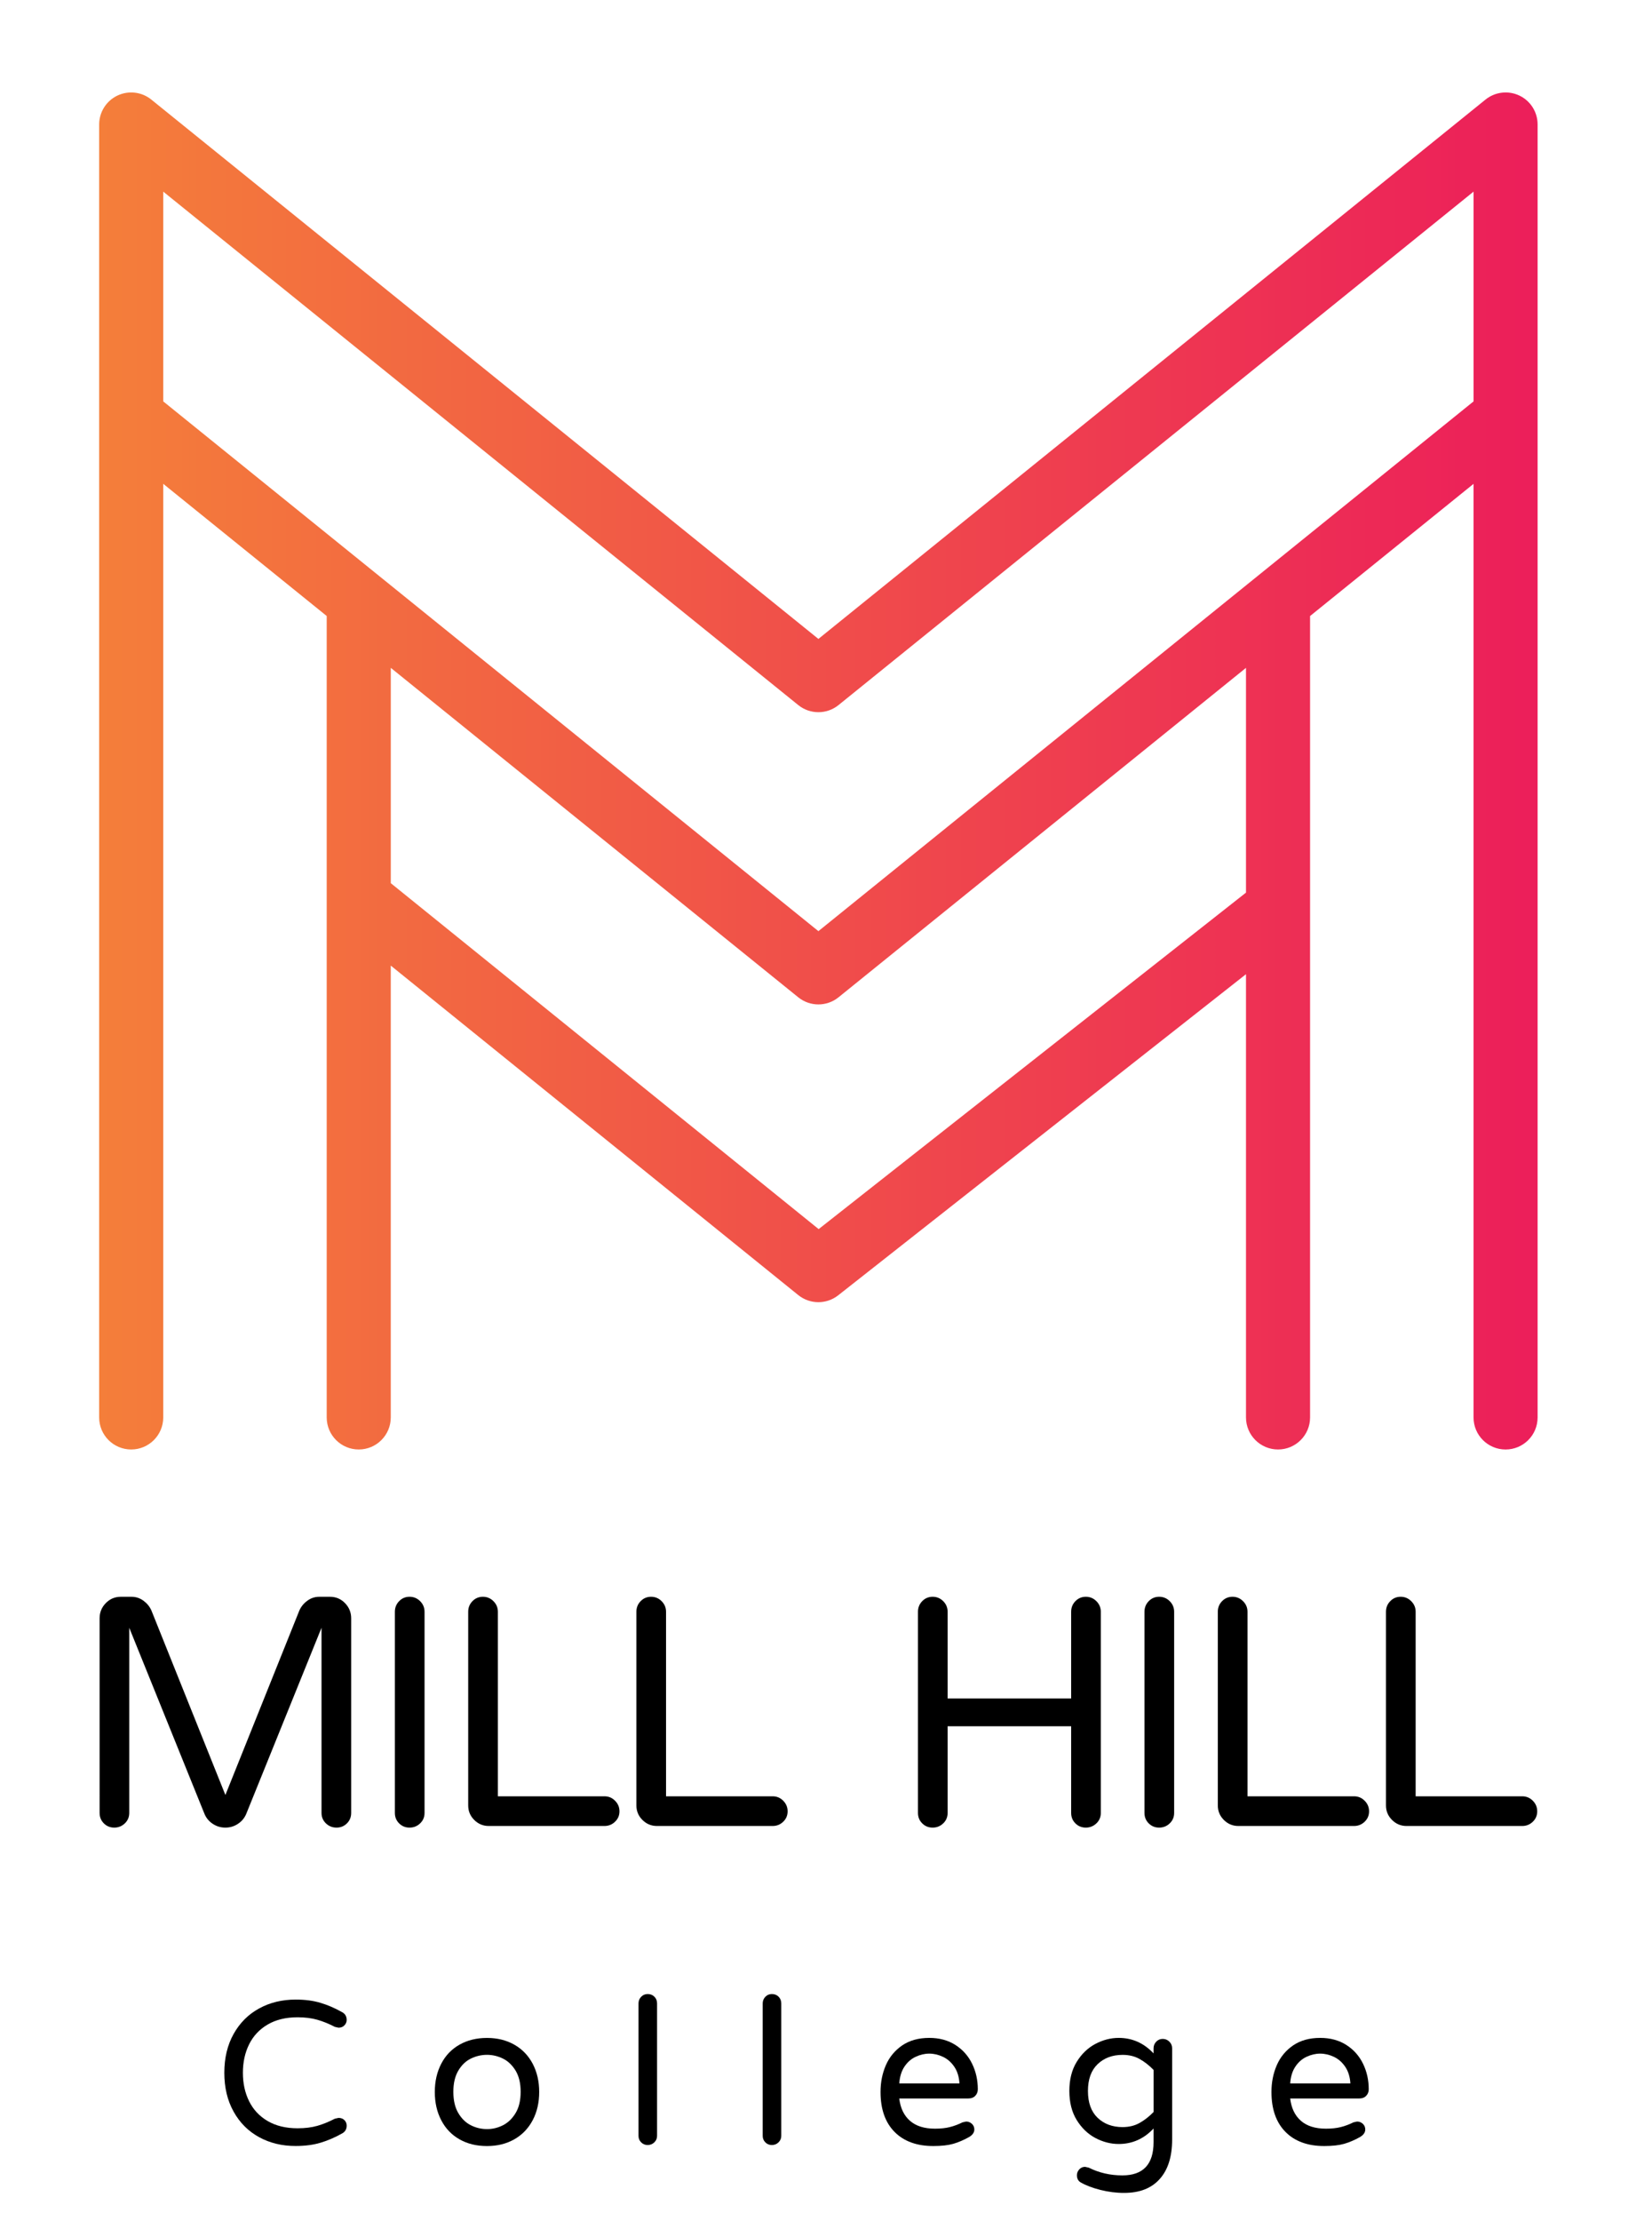
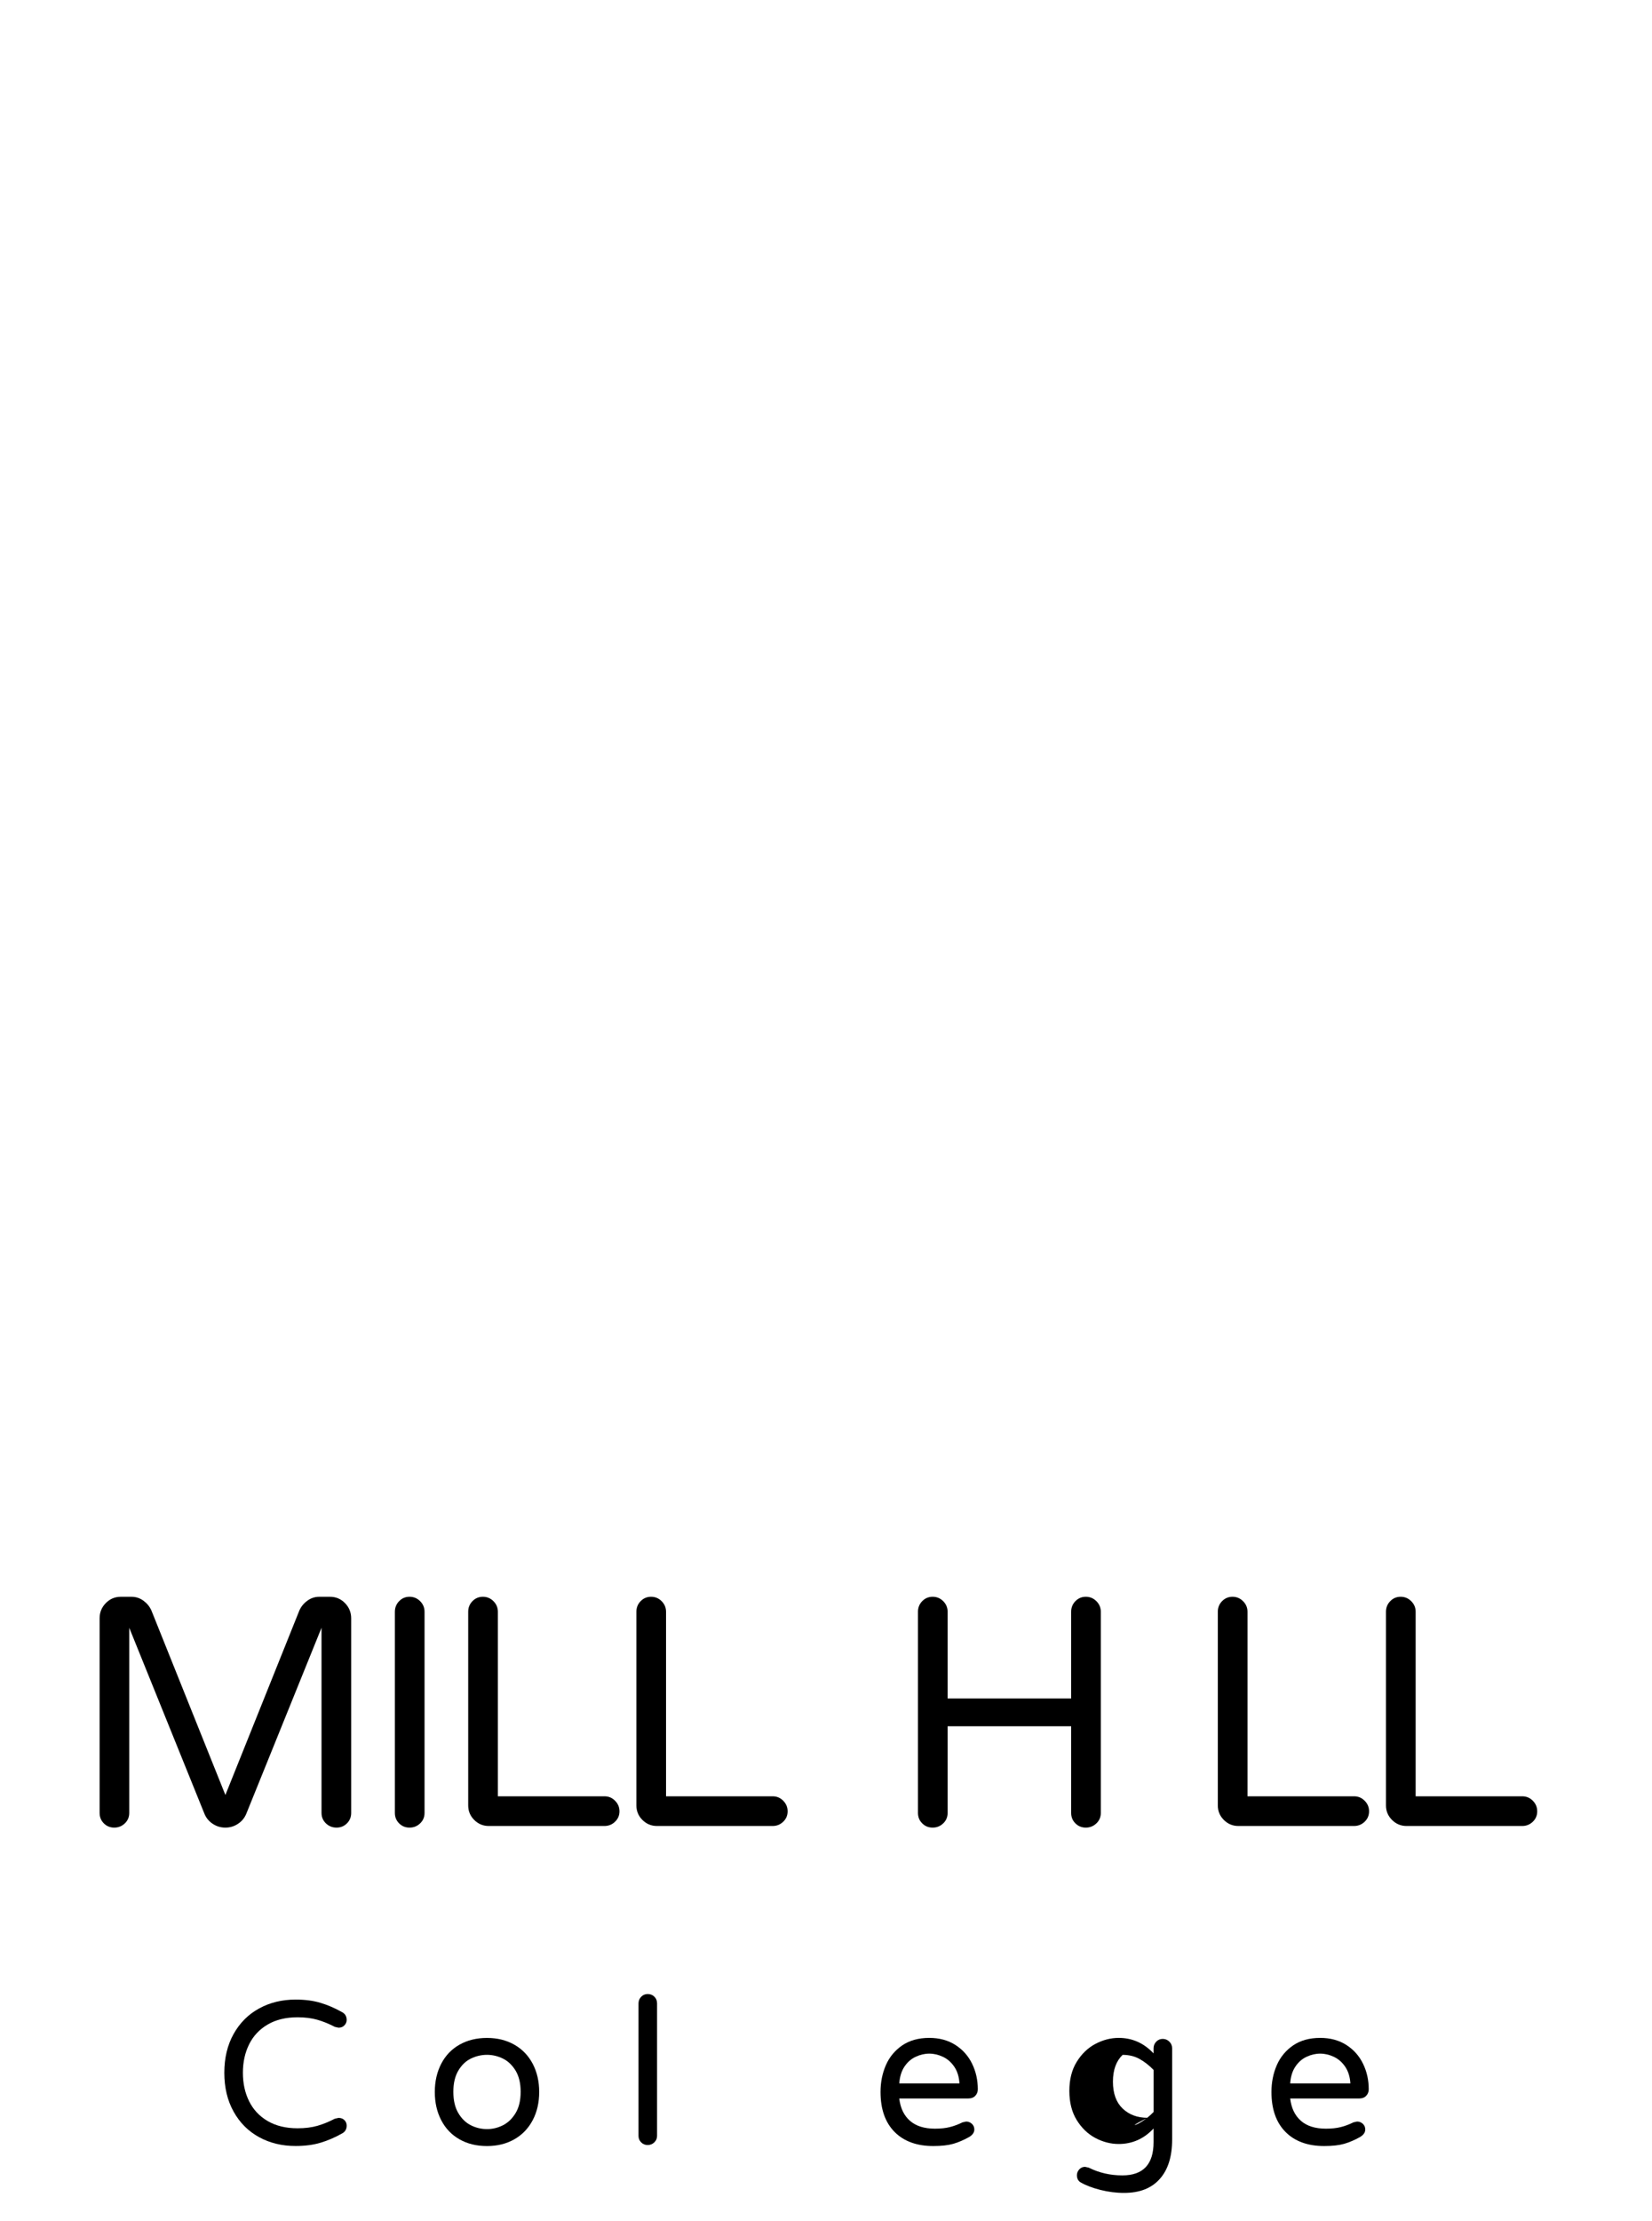
<svg xmlns="http://www.w3.org/2000/svg" version="1.1" id="Layer_1" x="0px" y="0px" width="850px" height="1142.5px" viewBox="0 0 85 114.25" enable-background="new 0 0 85 114.25" xml:space="preserve">
  <linearGradient id="SVGID_1_" gradientUnits="userSpaceOnUse" x1="5.102" y1="39.656" x2="79.116" y2="39.656">
    <stop offset="0" style="stop-color:#F47E3A" />
    <stop offset="1" style="stop-color:#EC1E5A" />
  </linearGradient>
-   <path fill="url(#SVGID_1_)" d="M42.109,47.895L8.399,20.646V9.857l32.673,26.409c0.605,0.489,1.469,0.489,2.073,0L75.819,9.857  v10.789L42.109,47.895z M64.11,45.913L42.122,63.221L20.107,45.427V34.352l20.965,16.945c0.303,0.245,0.669,0.367,1.037,0.367  c0.367,0,0.734-0.122,1.036-0.367L64.11,34.352V45.913z M78.179,4.917c-0.573-0.274-1.253-0.194-1.747,0.206L42.109,32.864  L7.786,5.123c-0.492-0.4-1.173-0.479-1.747-0.206C5.467,5.19,5.102,5.77,5.102,6.404v66.504c0,0.91,0.738,1.648,1.649,1.648  c0.909,0,1.648-0.738,1.648-1.648V24.887l8.411,6.798v41.223c0,0.91,0.738,1.648,1.648,1.648s1.648-0.738,1.648-1.648V49.667  l20.965,16.946c0.303,0.244,0.669,0.366,1.037,0.366c0.36,0,0.72-0.117,1.02-0.353L64.11,50.109v22.799  c0,0.91,0.738,1.648,1.649,1.648c0.91,0,1.648-0.738,1.648-1.648V31.686l8.411-6.798v48.021c0,0.91,0.738,1.648,1.648,1.648  c0.911,0,1.648-0.738,1.648-1.648V6.404C79.116,5.77,78.752,5.19,78.179,4.917" />
  <path d="M5.343,93.787c-0.146-0.145-0.218-0.324-0.218-0.537V83.239c0-0.302,0.105-0.562,0.318-0.78  c0.212-0.218,0.469-0.326,0.771-0.326h0.553c0.224,0,0.428,0.066,0.613,0.201c0.184,0.135,0.32,0.301,0.41,0.502l3.807,9.492  l3.807-9.492c0.089-0.201,0.227-0.367,0.411-0.502s0.388-0.201,0.612-0.201h0.553c0.302,0,0.56,0.108,0.772,0.326  c0.212,0.219,0.317,0.479,0.317,0.78V93.25c0,0.213-0.072,0.393-0.218,0.537c-0.145,0.145-0.324,0.219-0.536,0.219  c-0.213,0-0.395-0.074-0.546-0.219c-0.15-0.145-0.226-0.324-0.226-0.537v-9.524l-3.874,9.575c-0.089,0.213-0.232,0.384-0.428,0.512  c-0.195,0.129-0.41,0.193-0.646,0.193s-0.45-0.064-0.646-0.193c-0.194-0.128-0.338-0.299-0.427-0.512L6.65,83.726v9.524  c0,0.213-0.075,0.393-0.226,0.537c-0.151,0.145-0.333,0.219-0.545,0.219C5.667,94.006,5.487,93.932,5.343,93.787" />
  <path d="M20.535,93.787c-0.145-0.145-0.218-0.324-0.218-0.537V82.904c0-0.213,0.073-0.395,0.218-0.545  c0.146-0.15,0.324-0.227,0.537-0.227c0.212,0,0.395,0.076,0.545,0.227c0.151,0.15,0.227,0.332,0.227,0.545V93.25  c0,0.213-0.075,0.393-0.227,0.537c-0.15,0.145-0.333,0.219-0.545,0.219C20.859,94.006,20.681,93.932,20.535,93.787" />
  <path d="M24.4,93.611c-0.207-0.207-0.31-0.455-0.31-0.746v-9.961c0-0.213,0.072-0.395,0.218-0.545s0.324-0.227,0.536-0.227  c0.213,0,0.396,0.076,0.545,0.227c0.151,0.15,0.228,0.332,0.228,0.545v9.491H31.1c0.213,0,0.396,0.075,0.545,0.228  c0.151,0.15,0.228,0.331,0.228,0.545c0,0.211-0.076,0.391-0.228,0.535c-0.149,0.146-0.332,0.219-0.545,0.219h-5.953  C24.855,93.922,24.607,93.818,24.4,93.611" />
  <path d="M33.054,93.611c-0.207-0.207-0.31-0.455-0.31-0.746v-9.961c0-0.213,0.071-0.395,0.218-0.545  c0.145-0.15,0.324-0.227,0.536-0.227c0.213,0,0.395,0.076,0.545,0.227s0.227,0.332,0.227,0.545v9.491h5.483  c0.213,0,0.395,0.075,0.545,0.228c0.15,0.15,0.227,0.331,0.227,0.545c0,0.211-0.076,0.391-0.227,0.535  c-0.15,0.146-0.332,0.219-0.545,0.219H33.8C33.509,93.922,33.261,93.818,33.054,93.611" />
  <path d="M47.45,93.787c-0.146-0.145-0.218-0.324-0.218-0.537V82.904c0-0.213,0.072-0.395,0.218-0.545  c0.145-0.15,0.324-0.227,0.537-0.227c0.212,0,0.394,0.076,0.545,0.227c0.15,0.15,0.226,0.332,0.226,0.545v4.46h6.356v-4.46  c0-0.213,0.071-0.395,0.218-0.545c0.145-0.15,0.324-0.227,0.536-0.227c0.213,0,0.394,0.076,0.545,0.227s0.227,0.332,0.227,0.545  V93.25c0,0.213-0.075,0.393-0.227,0.537s-0.332,0.219-0.545,0.219c-0.212,0-0.392-0.074-0.536-0.219  c-0.146-0.145-0.218-0.324-0.218-0.537v-4.459h-6.356v4.459c0,0.213-0.075,0.393-0.226,0.537c-0.151,0.145-0.333,0.219-0.545,0.219  C47.774,94.006,47.595,93.932,47.45,93.787" />
-   <path d="M59.104,93.787c-0.145-0.145-0.218-0.324-0.218-0.537V82.904c0-0.213,0.073-0.395,0.218-0.545  c0.146-0.15,0.324-0.227,0.537-0.227c0.212,0,0.395,0.076,0.545,0.227c0.151,0.15,0.227,0.332,0.227,0.545V93.25  c0,0.213-0.075,0.393-0.227,0.537c-0.15,0.145-0.333,0.219-0.545,0.219C59.429,94.006,59.25,93.932,59.104,93.787" />
  <path d="M62.97,93.611c-0.207-0.207-0.31-0.455-0.31-0.746v-9.961c0-0.213,0.072-0.395,0.218-0.545s0.324-0.227,0.536-0.227  c0.213,0,0.394,0.076,0.545,0.227s0.228,0.332,0.228,0.545v9.491h5.482c0.212,0,0.395,0.075,0.545,0.228  c0.151,0.15,0.228,0.331,0.228,0.545c0,0.211-0.076,0.391-0.228,0.535c-0.15,0.146-0.333,0.219-0.545,0.219h-5.953  C63.425,93.922,63.177,93.818,62.97,93.611" />
  <path d="M71.623,93.611c-0.207-0.207-0.311-0.455-0.311-0.746v-9.961c0-0.213,0.072-0.395,0.219-0.545  c0.145-0.15,0.323-0.227,0.535-0.227c0.213,0,0.395,0.076,0.545,0.227c0.151,0.15,0.228,0.332,0.228,0.545v9.491h5.483  c0.212,0,0.394,0.075,0.545,0.228c0.15,0.15,0.227,0.331,0.227,0.545c0,0.211-0.076,0.391-0.227,0.535  c-0.151,0.146-0.333,0.219-0.545,0.219h-5.953C72.078,93.922,71.83,93.818,71.623,93.611" />
  <path d="M13.332,109.928c-0.556-0.304-0.993-0.74-1.312-1.313c-0.318-0.569-0.478-1.235-0.478-1.998  c0-0.762,0.159-1.428,0.478-1.998s0.756-1.008,1.312-1.311c0.556-0.306,1.184-0.457,1.883-0.457c0.477,0,0.901,0.055,1.275,0.168  c0.374,0.111,0.747,0.272,1.118,0.482c0.152,0.084,0.229,0.216,0.229,0.398c0,0.104-0.038,0.197-0.115,0.277  c-0.076,0.081-0.178,0.121-0.304,0.121l-0.188-0.042c-0.309-0.161-0.609-0.282-0.902-0.366c-0.294-0.084-0.634-0.127-1.018-0.127  c-0.603,0-1.114,0.124-1.537,0.372c-0.425,0.249-0.742,0.589-0.955,1.019c-0.214,0.43-0.32,0.918-0.32,1.463  c0,0.546,0.106,1.033,0.32,1.464c0.213,0.431,0.53,0.771,0.955,1.019c0.423,0.247,0.935,0.372,1.537,0.372  c0.384,0,0.724-0.042,1.018-0.126c0.293-0.084,0.594-0.207,0.902-0.367l0.188-0.041c0.126,0,0.228,0.037,0.304,0.114  c0.077,0.077,0.115,0.173,0.115,0.283c0,0.183-0.077,0.315-0.229,0.399c-0.371,0.209-0.744,0.371-1.118,0.482  s-0.799,0.167-1.275,0.167C14.516,110.384,13.888,110.232,13.332,109.928" />
  <path d="M25.881,109.314c0.262-0.133,0.479-0.344,0.651-0.631c0.171-0.285,0.257-0.649,0.257-1.09c0-0.434-0.086-0.795-0.257-1.082  c-0.173-0.285-0.39-0.494-0.651-0.623s-0.537-0.195-0.824-0.195c-0.293,0-0.571,0.066-0.834,0.195  c-0.262,0.129-0.477,0.338-0.645,0.623c-0.168,0.287-0.252,0.648-0.252,1.082c0,0.44,0.084,0.805,0.252,1.09  c0.168,0.287,0.383,0.498,0.645,0.631c0.263,0.133,0.541,0.199,0.834,0.199C25.344,109.514,25.619,109.447,25.881,109.314   M23.641,110.038c-0.406-0.231-0.719-0.558-0.938-0.981c-0.221-0.422-0.331-0.908-0.331-1.453s0.11-1.029,0.331-1.453  c0.22-0.424,0.532-0.75,0.938-0.98s0.878-0.347,1.416-0.347c0.532,0,1.001,0.116,1.406,0.347c0.406,0.23,0.721,0.557,0.945,0.98  c0.223,0.424,0.335,0.908,0.335,1.453s-0.112,1.031-0.335,1.453c-0.225,0.424-0.539,0.75-0.945,0.981  c-0.405,0.231-0.874,0.347-1.406,0.347C24.519,110.385,24.047,110.27,23.641,110.038" />
  <path d="M32.989,110.195c-0.091-0.091-0.136-0.203-0.136-0.336v-6.809c0-0.133,0.045-0.248,0.136-0.342  c0.091-0.095,0.203-0.142,0.336-0.142c0.14,0,0.255,0.046,0.346,0.138c0.091,0.09,0.137,0.205,0.137,0.346v6.809  c0,0.133-0.048,0.245-0.142,0.336c-0.095,0.091-0.208,0.137-0.341,0.137S33.08,110.286,32.989,110.195" />
-   <path d="M39.379,110.195c-0.091-0.091-0.136-0.203-0.136-0.336v-6.809c0-0.133,0.045-0.248,0.136-0.342  c0.091-0.095,0.203-0.142,0.336-0.142c0.14,0,0.255,0.046,0.346,0.138c0.091,0.09,0.137,0.205,0.137,0.346v6.809  c0,0.133-0.048,0.245-0.142,0.336c-0.095,0.091-0.208,0.137-0.341,0.137S39.47,110.286,39.379,110.195" />
  <path d="M49.367,107.163c-0.021-0.343-0.11-0.629-0.268-0.86c-0.157-0.23-0.351-0.4-0.582-0.508  c-0.231-0.109-0.466-0.164-0.703-0.164c-0.238,0-0.472,0.055-0.703,0.164c-0.23,0.107-0.423,0.277-0.577,0.508  c-0.153,0.231-0.24,0.518-0.263,0.86H49.367z M46.025,109.655c-0.479-0.485-0.719-1.17-0.719-2.052c0-0.496,0.091-0.955,0.273-1.375  c0.182-0.418,0.462-0.758,0.839-1.018c0.378-0.258,0.843-0.388,1.396-0.388c0.518,0,0.965,0.121,1.343,0.362  c0.377,0.242,0.664,0.563,0.86,0.966c0.196,0.401,0.294,0.841,0.294,1.315c0,0.133-0.044,0.246-0.131,0.336  c-0.088,0.092-0.205,0.137-0.353,0.137h-3.557c0.056,0.49,0.238,0.871,0.546,1.144c0.309,0.272,0.738,0.409,1.291,0.409  c0.293,0,0.55-0.027,0.771-0.084c0.22-0.055,0.435-0.137,0.645-0.241l0.189-0.042c0.111,0,0.21,0.039,0.294,0.115  c0.084,0.078,0.126,0.175,0.126,0.294c0,0.153-0.091,0.284-0.273,0.39c-0.272,0.152-0.542,0.269-0.808,0.346  c-0.267,0.076-0.609,0.115-1.028,0.115C47.171,110.385,46.505,110.141,46.025,109.655" />
-   <path d="M58.632,109.198c0.251-0.14,0.493-0.328,0.724-0.565v-2.162c-0.23-0.238-0.473-0.426-0.724-0.566  c-0.252-0.141-0.542-0.21-0.87-0.21c-0.525,0-0.953,0.159-1.286,0.478c-0.332,0.318-0.498,0.778-0.498,1.379  c0,0.603,0.166,1.063,0.498,1.381c0.333,0.317,0.761,0.477,1.286,0.477C58.09,109.408,58.38,109.34,58.632,109.198 M56.617,112.641  c-0.413-0.105-0.752-0.234-1.018-0.389c-0.125-0.076-0.189-0.199-0.189-0.367c0-0.111,0.041-0.211,0.121-0.3  c0.08-0.087,0.18-0.131,0.299-0.131l0.189,0.042c0.531,0.266,1.108,0.398,1.73,0.398c1.07,0,1.605-0.569,1.605-1.709v-0.703  c-0.496,0.531-1.094,0.797-1.794,0.797c-0.412,0-0.813-0.104-1.201-0.309c-0.388-0.207-0.708-0.515-0.96-0.924  c-0.252-0.41-0.378-0.908-0.378-1.496c0-0.586,0.126-1.086,0.378-1.494c0.252-0.41,0.572-0.717,0.96-0.924  c0.388-0.205,0.789-0.31,1.201-0.31c0.7,0,1.298,0.267,1.794,0.798v-0.264c0-0.131,0.046-0.245,0.137-0.34  c0.091-0.094,0.203-0.142,0.336-0.142s0.246,0.048,0.341,0.142c0.095,0.095,0.142,0.209,0.142,0.34v4.691  c0,0.881-0.213,1.559-0.641,2.035c-0.426,0.477-1.034,0.713-1.824,0.713C57.439,112.797,57.03,112.745,56.617,112.641" />
+   <path d="M58.632,109.198c0.251-0.14,0.493-0.328,0.724-0.565v-2.162c-0.23-0.238-0.473-0.426-0.724-0.566  c-0.252-0.141-0.542-0.21-0.87-0.21c-0.332,0.318-0.498,0.778-0.498,1.379  c0,0.603,0.166,1.063,0.498,1.381c0.333,0.317,0.761,0.477,1.286,0.477C58.09,109.408,58.38,109.34,58.632,109.198 M56.617,112.641  c-0.413-0.105-0.752-0.234-1.018-0.389c-0.125-0.076-0.189-0.199-0.189-0.367c0-0.111,0.041-0.211,0.121-0.3  c0.08-0.087,0.18-0.131,0.299-0.131l0.189,0.042c0.531,0.266,1.108,0.398,1.73,0.398c1.07,0,1.605-0.569,1.605-1.709v-0.703  c-0.496,0.531-1.094,0.797-1.794,0.797c-0.412,0-0.813-0.104-1.201-0.309c-0.388-0.207-0.708-0.515-0.96-0.924  c-0.252-0.41-0.378-0.908-0.378-1.496c0-0.586,0.126-1.086,0.378-1.494c0.252-0.41,0.572-0.717,0.96-0.924  c0.388-0.205,0.789-0.31,1.201-0.31c0.7,0,1.298,0.267,1.794,0.798v-0.264c0-0.131,0.046-0.245,0.137-0.34  c0.091-0.094,0.203-0.142,0.336-0.142s0.246,0.048,0.341,0.142c0.095,0.095,0.142,0.209,0.142,0.34v4.691  c0,0.881-0.213,1.559-0.641,2.035c-0.426,0.477-1.034,0.713-1.824,0.713C57.439,112.797,57.03,112.745,56.617,112.641" />
  <path d="M69.481,107.163c-0.021-0.343-0.111-0.629-0.269-0.86c-0.157-0.23-0.351-0.4-0.582-0.508  c-0.23-0.109-0.466-0.164-0.703-0.164s-0.472,0.055-0.703,0.164c-0.23,0.107-0.423,0.277-0.576,0.508  c-0.154,0.231-0.241,0.518-0.264,0.86H69.481z M66.139,109.655c-0.479-0.485-0.719-1.17-0.719-2.052  c0-0.496,0.091-0.955,0.273-1.375c0.182-0.418,0.462-0.758,0.839-1.018c0.378-0.258,0.843-0.388,1.396-0.388  c0.518,0,0.965,0.121,1.344,0.362c0.377,0.242,0.663,0.563,0.859,0.966c0.196,0.401,0.294,0.841,0.294,1.315  c0,0.133-0.044,0.246-0.131,0.336c-0.088,0.092-0.205,0.137-0.352,0.137h-3.558c0.057,0.49,0.238,0.871,0.546,1.144  c0.309,0.272,0.738,0.409,1.291,0.409c0.293,0,0.552-0.027,0.771-0.084c0.22-0.055,0.435-0.137,0.645-0.241l0.189-0.042  c0.112,0,0.21,0.039,0.294,0.115c0.084,0.078,0.126,0.175,0.126,0.294c0,0.153-0.091,0.284-0.273,0.39  c-0.272,0.152-0.542,0.269-0.808,0.346c-0.266,0.076-0.609,0.115-1.028,0.115C67.284,110.385,66.618,110.141,66.139,109.655" />
</svg>